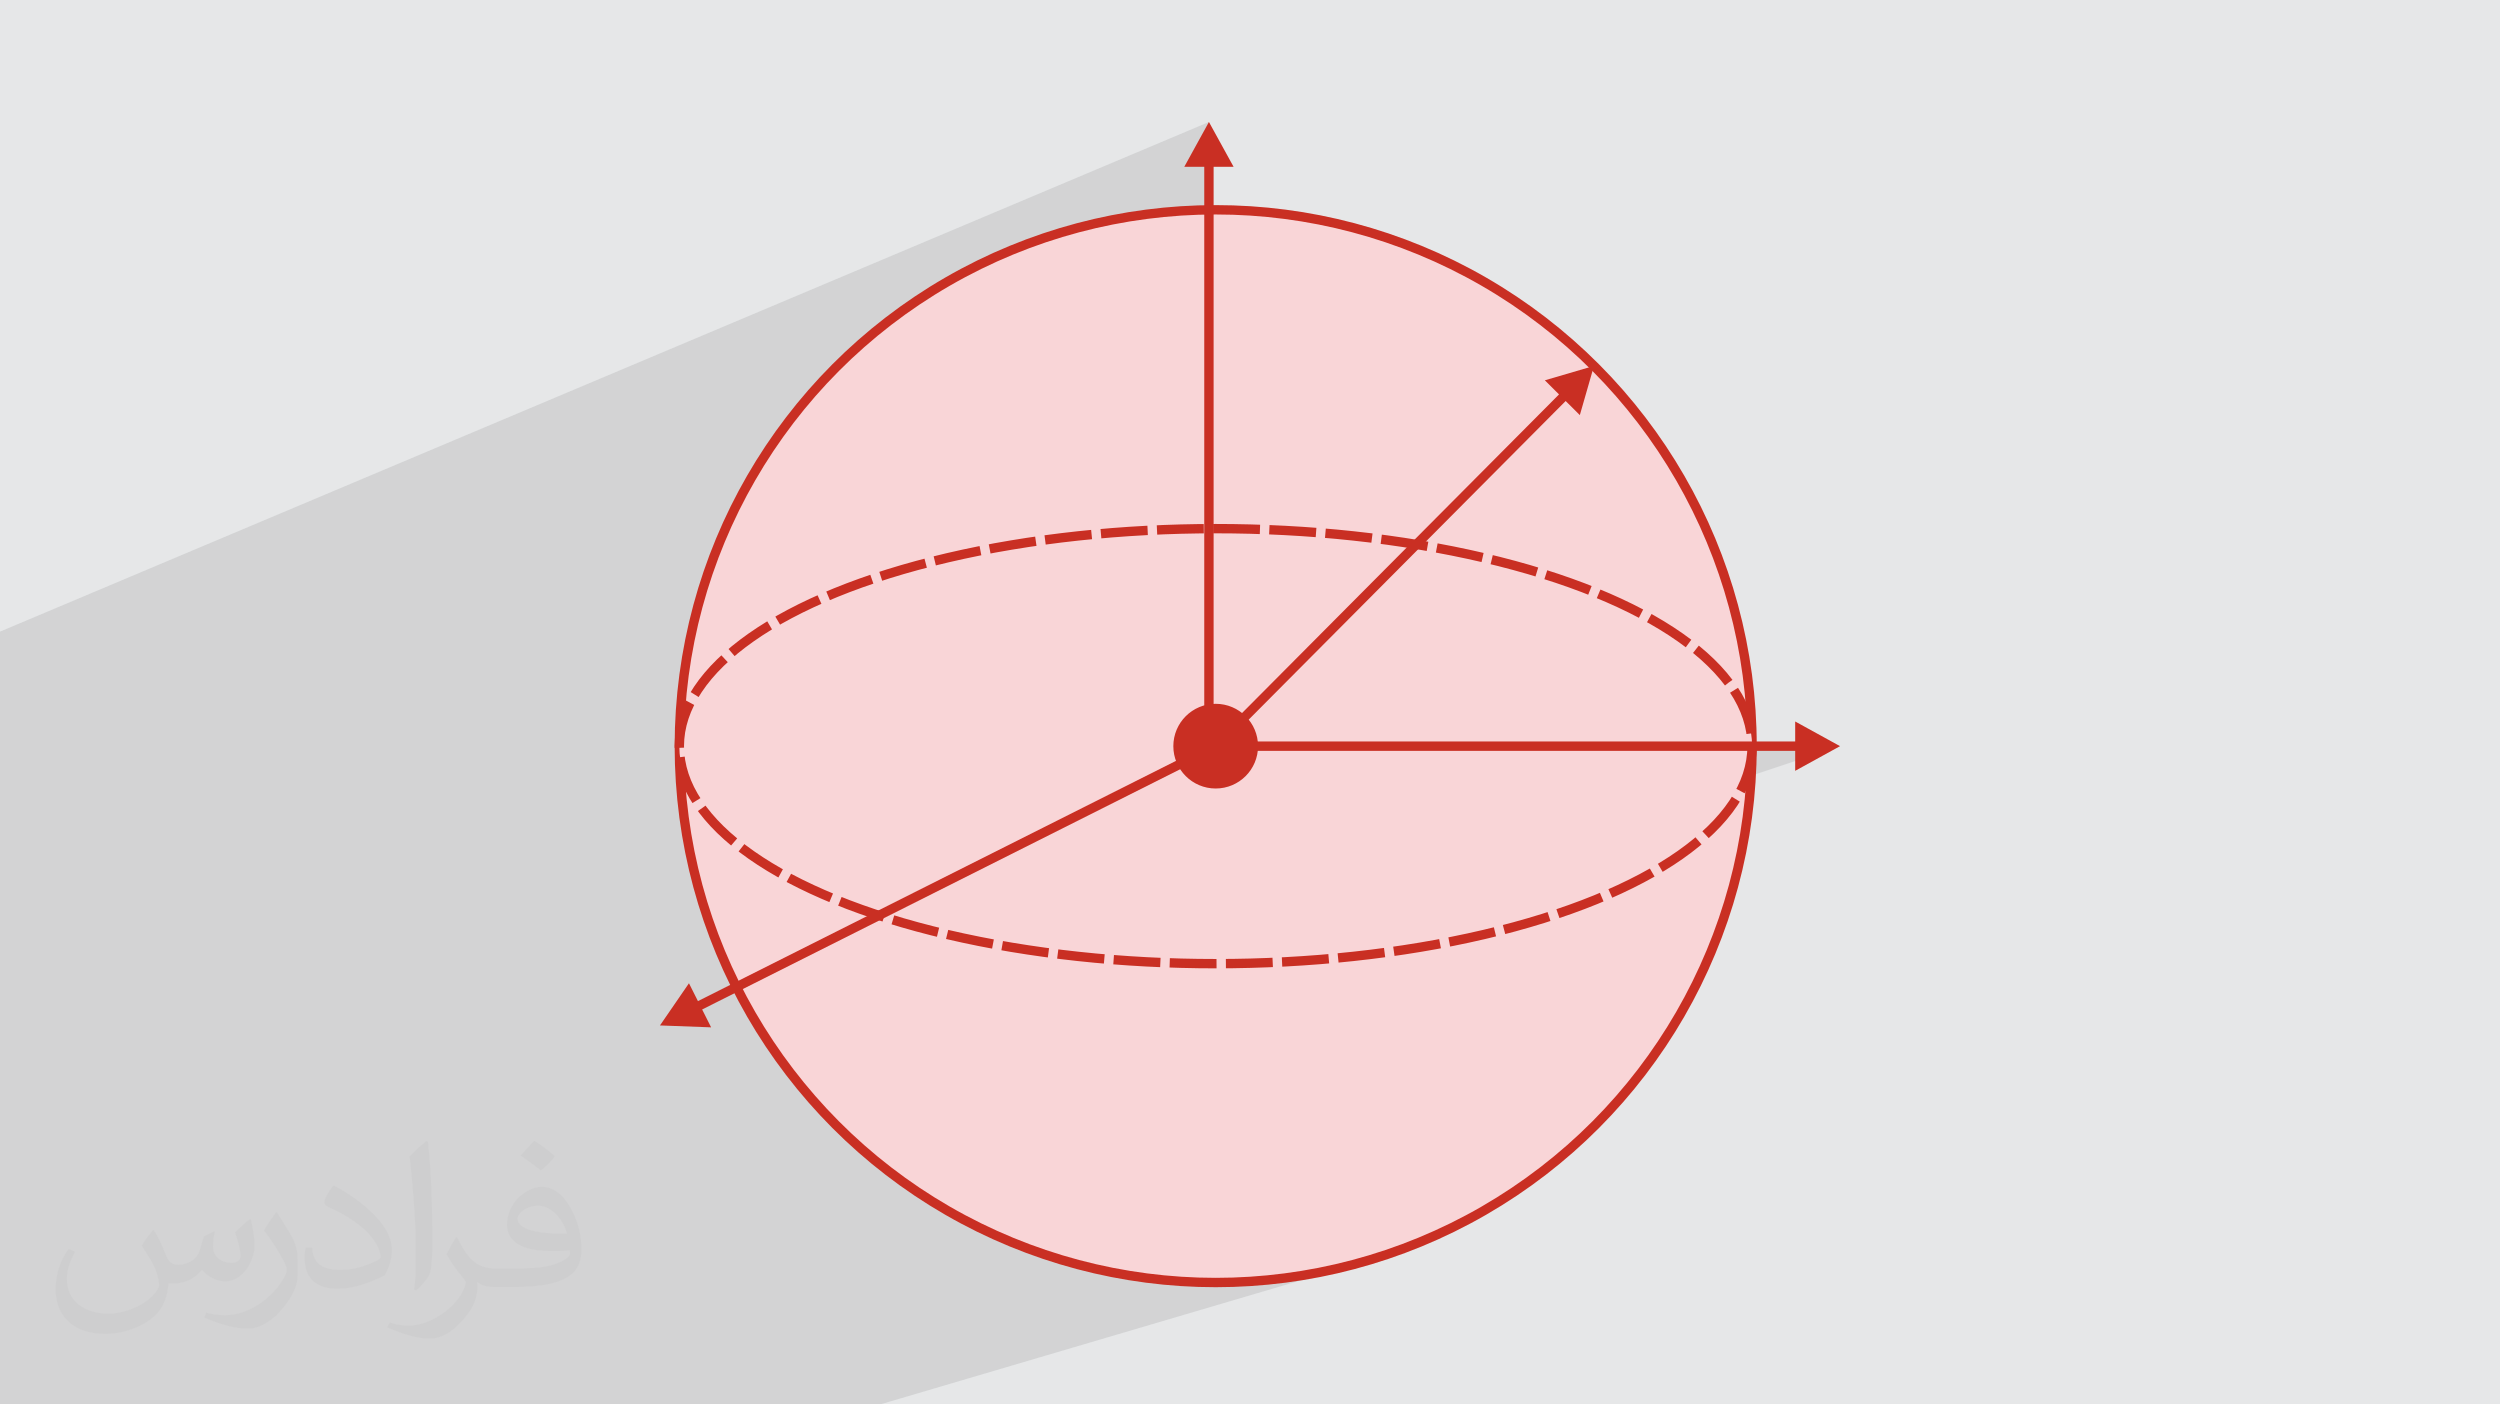
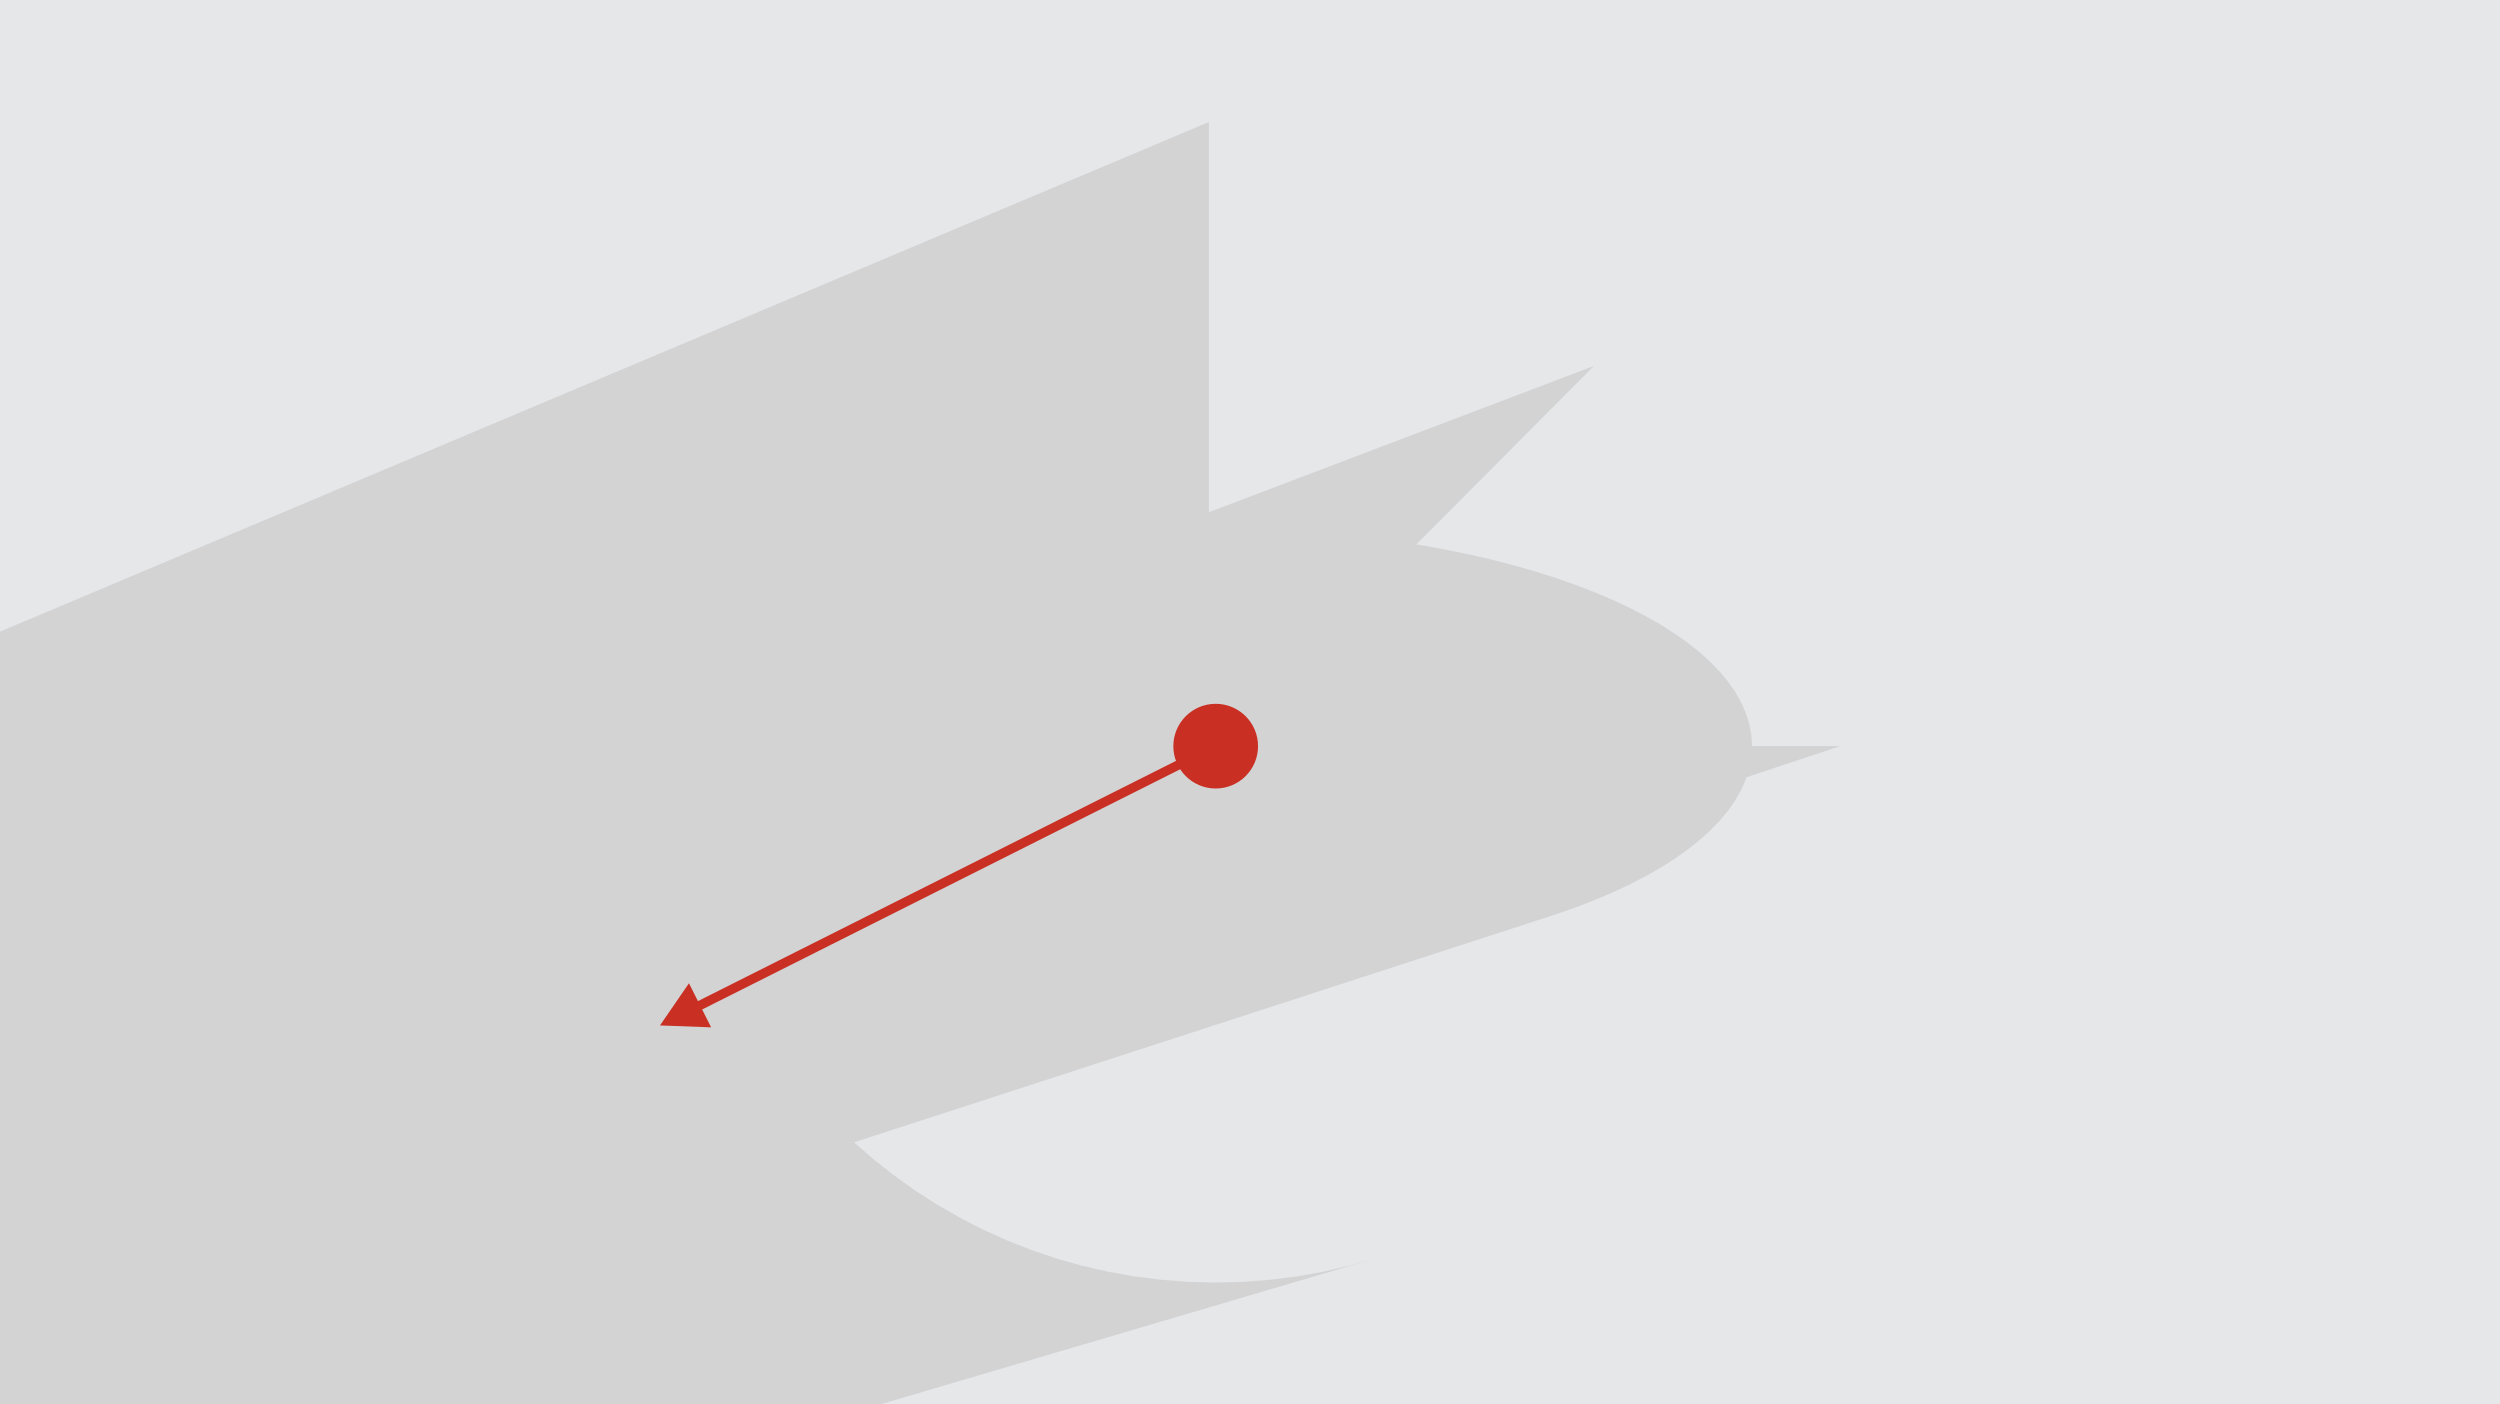
<svg xmlns="http://www.w3.org/2000/svg" xml:space="preserve" width="94.192mm" height="52.917mm" version="1.1" style="shape-rendering:geometricPrecision; text-rendering:geometricPrecision; image-rendering:optimizeQuality; fill-rule:evenodd; clip-rule:evenodd" viewBox="0 0 9404.92 5283.66">
  <defs>
    <style type="text/css">
   
    .str0 {stroke:#C92F23;stroke-width:35.23;stroke-miterlimit:22.926}
    .str2 {stroke:#C92F23;stroke-width:19.97;stroke-miterlimit:22.926}
    .str1 {stroke:#C92F23;stroke-width:35.23;stroke-miterlimit:22.926;stroke-dasharray:176.133 35.227}
    .fil3 {fill:#F9D5D7}
    .fil4 {fill:#C92F23}
    .fil0 {fill:#E6E7E8}
    .fil5 {fill:#C92F23;fill-rule:nonzero}
    .fil2 {fill:#373435;fill-opacity:0.031}
    .fil1 {fill:#2B2A29;fill-opacity:0.102}
   
  </style>
  </defs>
  <g id="Layer_x0020_1">
    <polygon class="fil0" points="-0,0 9404.92,0 9404.92,5283.66 -0,5283.66 " />
    <polygon class="fil1" points="-0,5108.47 -0,4714.98 -0,4566.55 -0,4428.88 -0,4421.04 -0,4290.87 -0,3654.49 -0,3445.21 -0,2526.14 -0,2376.13 4547.98,458.89 4547.98,1926.78 5996.47,1376.54 5328.31,2048.17 5358.8,2053.04 5448.18,2069.43 5535.18,2087.5 5619.68,2107.2 5701.55,2128.49 5780.66,2151.3 5856.88,2175.6 5930.09,2201.31 6000.18,2228.41 6066.98,2256.82 6130.4,2286.52 6190.3,2317.43 6246.56,2349.51 6299.04,2382.71 6347.63,2416.97 6392.19,2452.26 6432.59,2488.5 6468.73,2525.67 6500.45,2563.68 6527.64,2602.51 6550.16,2642.1 6567.92,2682.4 6580.75,2723.35 6588.54,2764.9 6591.16,2807.01 6922.15,2807.01 6570.3,2923.99 6567.92,2931.62 6550.16,2971.92 6527.64,3011.51 6500.45,3050.34 6468.73,3088.35 6432.59,3125.52 6392.19,3161.76 6347.63,3197.05 6299.04,3231.31 6246.56,3264.51 6190.3,3296.59 6130.4,3327.5 6066.98,3357.2 6000.18,3385.61 5930.09,3412.71 5856.88,3438.42 3213.23,4297.31 3216.68,4300.61 3289.9,4364.02 3366.12,4423.92 3445.23,4480.19 3527.1,4532.67 3611.59,4581.25 3698.6,4625.82 3787.98,4666.22 3879.61,4702.35 3973.36,4734.07 4069.11,4761.26 4166.73,4783.79 4266.1,4801.54 4367.08,4814.37 4469.55,4822.16 4573.39,4824.79 4677.22,4822.16 4779.69,4814.37 4880.67,4801.54 4980.04,4783.79 5077.66,4761.26 5173.42,4734.07 3310,5283.66 177.26,5283.66 -0,5283.66 " />
-     <path class="fil2" d="M578.49 4627.69c17.95,27.21 29.6,53.36 40.96,82.43 8.45,16.91 12.93,48.09 52.57,48.09 11.61,0 28.28,-3.42 43.06,-11.61 16.63,-8.73 29.32,-21.94 35.94,-42l15.85 -53.36 38.57 -19.02 2.64 2.64c-5.27,20.09 -6.59,39.36 -6.59,54.43 0,44.63 38.57,61.56 69.22,61.56 17.95,0 34.09,-8.73 34.09,-25.11 0,-21.13 -8.98,-57.06 -20.62,-89.29 17.95,-17.95 35.94,-35.94 56.53,-50.47l3.17 1.6c8.98,38.04 14,75.56 14,100.66 0,24.57 -10.83,51.79 -19.81,69.49 -18.49,34.87 -51.25,62.62 -90.87,62.62 -30.1,0 -63.65,-15.07 -86.66,-43.06l-1.32 0c-21.66,26.96 -55.22,51.25 -108.86,51.25l-16.63 0c-2.64,35.41 -10.29,60.49 -21.94,82.95 -31.95,62.34 -126.81,106.47 -216.1,106.47 -124.17,0 -186.51,-71.59 -186.51,-166.96 0,-58.91 19.27,-113.6 48.88,-152.42l24.29 10.04c-18.49,35.41 -30.91,68.68 -30.91,101.45 0,89.29 72.66,131.83 156.4,131.83 77.68,0 173.83,-49.41 191.28,-106.72 -6.59,-62.62 -30.1,-91.93 -66.04,-148.99 10.83,-19.02 24.83,-38.04 42.28,-58.38l3.17 0 0 0 0 0 -0.02 -0.09zm1432.13 -336.04c26.15,16.39 51.79,35.66 76.87,57.85 -14,19.81 -31.45,37.79 -53.11,53.64 -25.11,-20.34 -50.19,-37.79 -75.84,-56.27 17.42,-19.55 34.62,-38.29 52.04,-55.22l0 0 0 0 0 0 0 0 0 0 0.03 0zm13.47 244.11c-42.28,0 -76.87,27.75 -76.87,48.34 0,44.13 84.53,57.85 185.72,57.31 -12.68,-51.79 -57.06,-105.68 -108.86,-105.68l0.01 0.03zm-94.86 236.19c54.96,0 103.04,-1.6 139.74,-10.83 40.96,-10.29 75.56,-30.91 75.56,-45.17 0,-3.7 0,-8.19 -1.32,-11.89 -22.98,2.11 -49.41,2.11 -72.38,2.11 -74.49,0 -131.55,-16.91 -154.02,-58.66 -5.55,-11.61 -9.51,-24.57 -9.51,-39.36 0,-40.43 17.42,-79.79 48.09,-107 25.61,-22.45 53.89,-36.44 82.67,-36.44 52.04,0 93.51,41.75 122.57,107.54 15.85,35.94 26.68,77.4 26.68,129.72 0,34.87 -9.51,64.19 -31.17,85.85 -40.43,39.11 -114.92,53.89 -229.04,53.89l-51.79 0 0 0 -13.47 0c-28.28,0 -48.62,-5.02 -64.72,-17.42l-2.64 0c0.79,6.59 1.32,12.93 1.32,19.02 0,25.61 -8.45,58.38 -25.61,84.53 -50.72,75.3 -105.68,108.04 -153.24,108.04 -48.09,0 -107,-18.49 -160.11,-42.54l9.51 -18.49c17.17,7.13 40.96,11.89 73.7,11.89 85.85,0 198.66,-82.43 212.66,-163 -3.17,-6.59 -8.98,-15.32 -17.17,-24.57 -25.11,-29.85 -40.96,-54.68 -55.75,-80.83 12.68,-25.11 24.29,-45.17 35.13,-63.4l4.49 -0.53c36.72,74.77 69.99,117.55 144.23,117.55l11.61 0 0 0 53.89 0 0 0 0 0 0 0 0 0 0 0 0.09 0.01zm-371.98 79c6.34,-34.34 6.87,-72.91 6.87,-108.86l0 -53.36c0,-99.6 -12.68,-244.36 -22.98,-338.68 17.95,-19.27 43.06,-42 62.87,-57.31l5.81 1.6c13.47,118.62 16.63,256 16.63,383.06 0,33.3 -1.32,65.79 -4.49,89.55 -1.85,30.1 -19.27,52.83 -56.53,87.7l-8.19 -3.7zm-382.8 -157.19c1.85,46.77 24.83,83.49 105.15,83.49 49.93,0 92.19,-12.93 138.96,-35.13 8.45,-3.7 12.93,-8.73 12.93,-12.93 0,-29.32 -22.45,-68.15 -60.23,-103.55 -36.72,-33.3 -85.34,-62.62 -130.76,-82.18 -15.6,-6.59 -20.62,-13.47 -20.62,-20.09 0,-13.47 17.95,-41.75 32.77,-62.09l5.02 -0.53c52.04,27.21 110.17,67.64 153.24,112.53 39.11,41.47 63.4,83.49 63.4,129.19 0,33.81 -10.29,65.51 -26.96,95.11 -57.06,28.79 -117.83,50.72 -178.06,50.72 -73.17,0 -123.1,-34.34 -123.1,-114.92 0,-8.73 0,-22.19 3.17,-39.64l25.11 0 0 0 0 0 0 0 0 0 0 0 -0.02 0zm-132.37 -132.9l45.45 73.45c16.63,27.21 32.23,56.81 32.23,103.55l0 59.7c0,48.34 -30.91,100.13 -80.83,151.38 -39.11,34.62 -73.7,49.41 -105.68,49.41 -47.55,0 -101.98,-14.79 -164.85,-41.75l7.13 -18.49c19.81,5.27 42.79,9.77 71.06,9.77 90.36,-0.53 182.8,-66.57 225.08,-147.15 5.02,-9.26 6.87,-17.95 6.87,-24.04 0,-9.26 -5.02,-19.55 -8.98,-28.79 -22.98,-43.31 -48.62,-82.95 -76.87,-119.68 14.79,-23.25 29.6,-45.7 45.7,-67.9l3.7 0.53 0 0 0 0 0 0 0 0 0 0 -0.02 0.01z" />
    <g id="_1595742090848">
-       <circle class="fil3 str0" cx="4573.39" cy="2807.01" r="2017.78" />
-       <ellipse class="fil3 str1" cx="4573.39" cy="2807.01" rx="2017.78" ry="818.27" />
      <circle class="fil4 str2" cx="4573.39" cy="2807.01" r="149.34" />
      <g>
-         <path class="fil5" d="M4640.79 627.61l-185.62 0 92.81 -168.72 92.81 168.72zm-110.42 2179.4l0 -2194.03 35.23 0 0 2194.03 -17.61 17.61 -17.61 -17.61zm17.61 17.61l-17.61 0 0 -17.61 17.61 17.61zm2220.07 0l-2220.07 0 0 -35.23 2220.07 0 0 35.23zm-14.63 -110.42l168.72 92.81 -168.72 92.81 0 -185.62z" />
-       </g>
+         </g>
      <g>
-         <path class="fil5" d="M5943.27 1561.61l-131.6 -130.91 184.8 -54.16 -53.2 185.07zm-1382.38 1232.98l1314.41 -1321.23 24.98 24.84 -1314.41 1321.23 -24.98 -24.84z" />
-       </g>
+         </g>
      <g>
        <path class="fil5" d="M2591.86 3698.98l83.35 165.86 -192.44 -7.17 109.08 -158.69zm1989.44 -876.23l-1952.93 981.46 -15.82 -31.47 1952.93 -981.46 15.82 31.47z" />
      </g>
    </g>
  </g>
</svg>